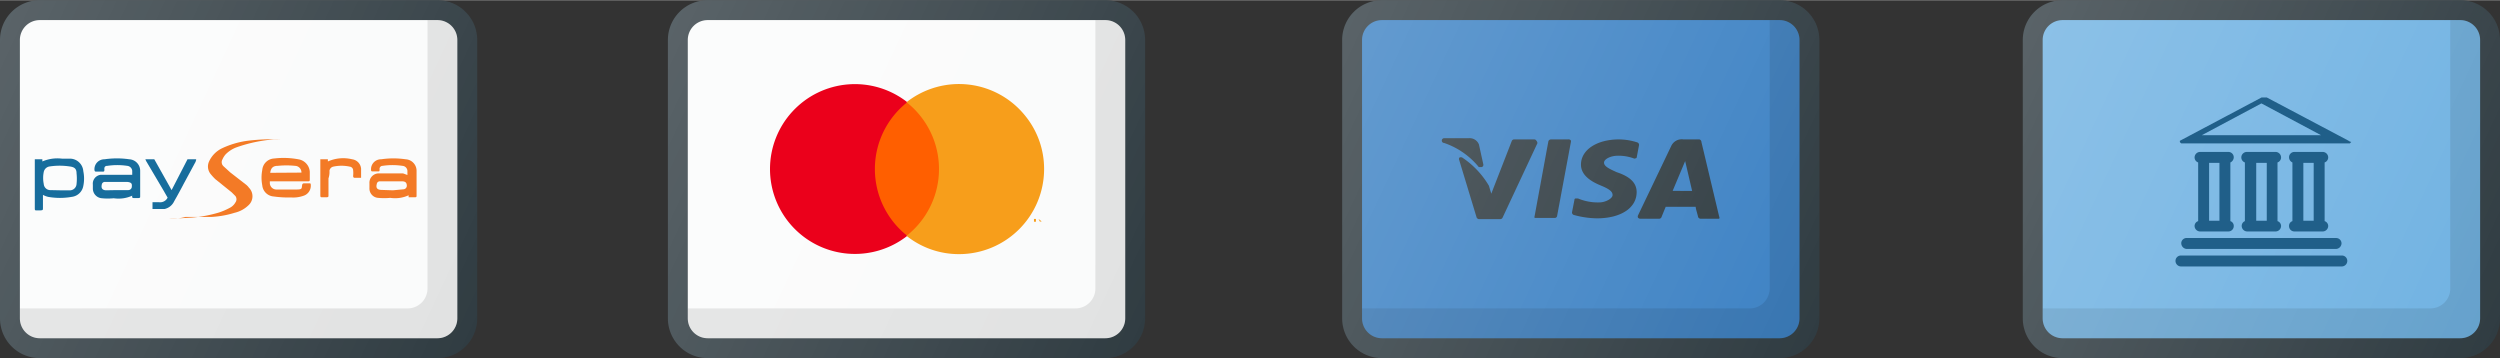
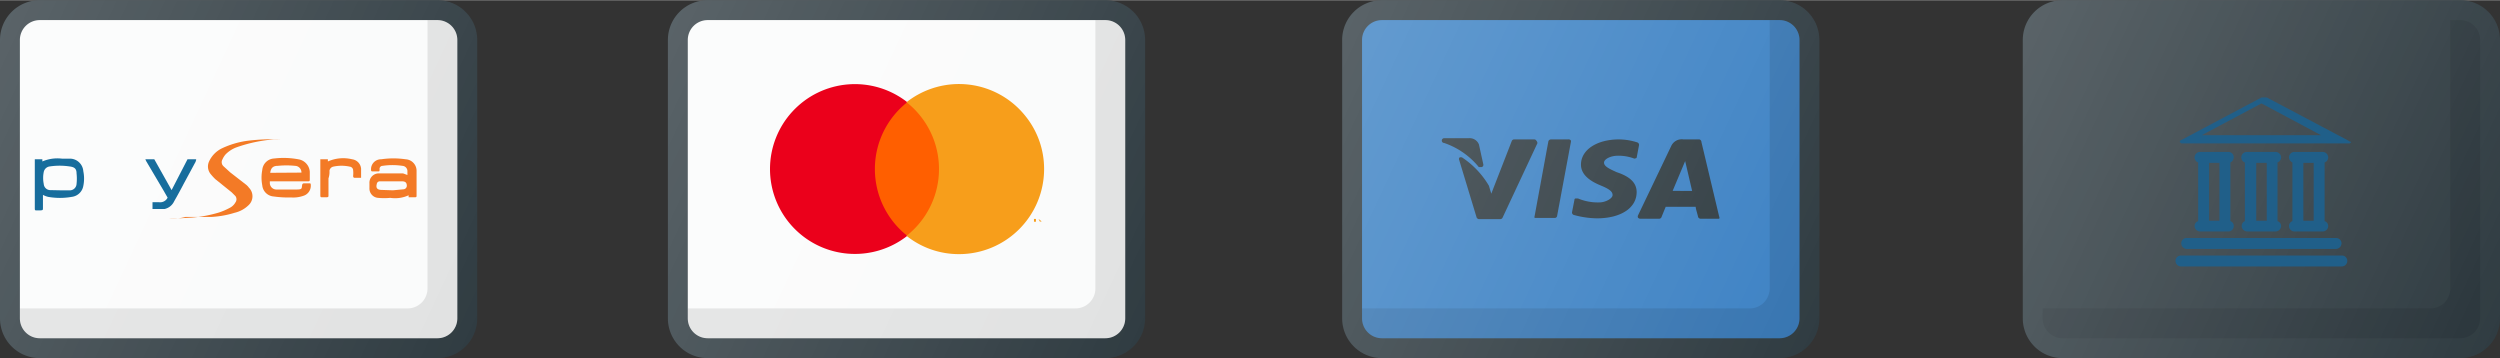
<svg xmlns="http://www.w3.org/2000/svg" xmlns:xlink="http://www.w3.org/1999/xlink" id="Layer_1" data-name="Layer 1" width="300px" height="43px" viewBox="0 0 125.73 18">
  <rect x="0" y="0" width="125.73" height="18" fill="#333333" stroke="none" />
  <defs>
    <style>.cls-1,.cls-7{fill:#303c42;}.cls-1,.cls-2{fill-rule:evenodd;}.cls-2,.cls-8{fill:#fafbfb;}.cls-3{fill:#010101;opacity:0.1;isolation:isolate;}.cls-4{fill:url(#linear-gradient);}.cls-5{fill:#f37a26;}.cls-6{fill:#176d9d;}.cls-9{fill:url(#linear-gradient-2);}.cls-10{fill:#3d82c4;}.cls-11{fill:url(#linear-gradient-3);}.cls-12{fill:#70b2e2;}.cls-13{fill:url(#linear-gradient-4);}.cls-14{fill:#205f89;}.cls-15{fill:#ff5f00;}.cls-16{fill:#eb001b;}.cls-17{fill:#f79e1b;}</style>
    <linearGradient id="linear-gradient" x1="-0.67" y1="-559.28" x2="24.75" y2="-571.12" gradientTransform="matrix(1, 0, 0, -1, -0.04, -556.2)" gradientUnits="userSpaceOnUse">
      <stop offset="0" stop-color="#fff" stop-opacity="0.2" />
      <stop offset="1" stop-color="#fff" stop-opacity="0" />
    </linearGradient>
    <linearGradient id="linear-gradient-2" x1="32.92" y1="-559.28" x2="58.34" y2="-571.12" xlink:href="#linear-gradient" />
    <linearGradient id="linear-gradient-3" x1="66.83" y1="-559.28" x2="92.25" y2="-571.12" xlink:href="#linear-gradient" />
    <linearGradient id="linear-gradient-4" x1="101.06" y1="-559.28" x2="126.48" y2="-571.12" xlink:href="#linear-gradient" />
  </defs>
  <path class="cls-1" d="M22,0H2A2,2,0,0,0,0,2V16a2,2,0,0,0,2,2H22a2,2,0,0,0,2-2V2A2,2,0,0,0,22,0Z" />
  <path class="cls-2" d="M23,16a1,1,0,0,1-1,1H2a1,1,0,0,1-1-1V2A1,1,0,0,1,2,1H22a1,1,0,0,1,1,1Z" />
  <path class="cls-3" d="M22,1h-.5V14.5a1,1,0,0,1-1,1H1V16a1,1,0,0,0,1,1H22a1,1,0,0,0,1-1V2A1,1,0,0,0,22,1Z" />
  <path class="cls-4" d="M22,0H2A2,2,0,0,0,0,2V16a2,2,0,0,0,2,2H22a2,2,0,0,0,2-2V2A2,2,0,0,0,22,0Z" />
  <path class="cls-5" d="M8.5,11l1.18-.07A6.55,6.55,0,0,0,11,10.68a3.25,3.25,0,0,0,.54-.23.68.68,0,0,0,.3-.28.27.27,0,0,0,0-.32l-.19-.19L10.83,9a2.73,2.73,0,0,1-.23-.25.6.6,0,0,1-.09-.63,1.37,1.37,0,0,1,.65-.67,4.39,4.39,0,0,1,1.28-.38A10.62,10.62,0,0,1,14.13,7h-.36a7.35,7.35,0,0,0-1.85.39,1.48,1.48,0,0,0-.58.37,1,1,0,0,0-.15.24.28.28,0,0,0,.05.35l.34.31.76.59a.77.77,0,0,1,.18.18.61.61,0,0,1,0,.86l0,0a1.48,1.48,0,0,1-.72.4,4.72,4.72,0,0,1-1.18.21H9.33A3.18,3.18,0,0,1,8.5,11Z" />
-   <path class="cls-6" d="M6.65,8.79V8.58a.28.28,0,0,0-.25-.25,3.35,3.35,0,0,0-1,0q-.17,0-.15.18c0,.09,0,.12-.12.11H4.85c-.06,0-.09,0-.1-.09A.5.5,0,0,1,5.26,8,4.3,4.3,0,0,1,6.5,8a.58.58,0,0,1,.55.59V9.86c0,.06,0,.08-.08.09H6.76c-.08,0-.13,0-.11-.12a1.65,1.65,0,0,1-.93.13,3,3,0,0,1-.6,0,.49.49,0,0,1-.45-.5V9.28a.45.45,0,0,1,.4-.5H6.65Zm-.79.76h.59a.18.18,0,0,0,.18-.2.13.13,0,0,0,0-.06c0-.11-.12-.14-.22-.15H5.24a.17.17,0,0,0-.11.09c-.06.21,0,.32.2.33Z" />
  <path class="cls-5" d="M20.49,8.79V8.57a.27.27,0,0,0-.25-.24,3.35,3.35,0,0,0-1,0,.15.15,0,0,0-.15.17h0c0,.11,0,.11-.12.11h-.21c-.07,0-.1,0-.1-.09A.5.5,0,0,1,19.17,8,4.23,4.23,0,0,1,20.4,8a.58.58,0,0,1,.55.6V9.82c0,.06,0,.09-.08.09h-.32v-.1a1.62,1.62,0,0,1-.92.13,3.21,3.21,0,0,1-.62,0,.47.47,0,0,1-.43-.49V9.21a.47.47,0,0,1,.44-.5h1.25Zm-.73.77.53-.05a.18.18,0,0,0,.17-.17h0c0-.14-.05-.22-.21-.23H19.08a.15.15,0,0,0-.13.13c-.05.18,0,.29.22.3Z" />
  <path class="cls-5" d="M13.57,9.05v.14a.33.33,0,0,0,.35.33h1c.31,0,.24-.07.28-.25a.09.09,0,0,1,.08-.06h.27c.06,0,.08,0,.08.08a.53.53,0,0,1-.38.55,1.53,1.53,0,0,1-.6.08,5.37,5.37,0,0,1-.89-.05.62.62,0,0,1-.57-.56,2,2,0,0,1,0-.77.63.63,0,0,1,.6-.58A4,4,0,0,1,15,8a.68.68,0,0,1,.58.63V9c0,.09,0,.11-.11.11h-1.9Zm1.59-.38a.33.33,0,0,0-.32-.34h0a4.22,4.22,0,0,0-.87,0c-.25,0-.35.12-.38.35Z" />
  <path class="cls-6" d="M2.16,9.79v.65c0,.11,0,.12-.12.13h-.2c-.07,0-.09,0-.09-.1V8h.38v.11a1.9,1.9,0,0,1,1-.14h.44a.68.68,0,0,1,.62.63,1.84,1.84,0,0,1,0,.74.67.67,0,0,1-.58.55,3.4,3.4,0,0,1-1.19,0A1.1,1.1,0,0,1,2.16,9.79ZM3,9.56h.47a.34.34,0,0,0,.38-.32,2.35,2.35,0,0,0,0-.53c0-.24-.11-.32-.35-.35a3.35,3.35,0,0,0-1,0,.35.35,0,0,0-.3.28,1.51,1.51,0,0,0,0,.6.33.33,0,0,0,.31.31Z" />
  <path class="cls-6" d="M7.31,8h.45l.87,1.55L9.43,8h.41c.06,0,0,.08,0,.12L9.23,9.25c-.15.29-.31.58-.47.86a.7.7,0,0,1-.48.39H7.67v-.34H8a.42.42,0,0,0,.43-.23l-.2-.35L7.35,8.09Z" />
  <path class="cls-5" d="M16.1,8h.39v.11A1.89,1.89,0,0,1,17.71,8a.52.52,0,0,1,.45.47v.46h-.34s-.06,0-.06-.09a1.41,1.41,0,0,0,0-.29.19.19,0,0,0-.17-.18,1.94,1.94,0,0,0-.83,0,.25.25,0,0,0-.19.2,1,1,0,0,1-.05.39V9.8c0,.08,0,.11-.1.11h-.21c-.08,0-.1,0-.1-.11V8Z" />
  <path class="cls-7" d="M55.59,0h-20a2,2,0,0,0-2,2V16a2,2,0,0,0,2,2h20a2,2,0,0,0,2-2V2A2,2,0,0,0,55.59,0Z" />
  <path class="cls-8" d="M56.59,16a1,1,0,0,1-1,1h-20a1,1,0,0,1-1-1V2a1,1,0,0,1,1-1h20a1,1,0,0,1,1,1Z" />
  <path class="cls-3" d="M55.59,1h-.5V14.5a1,1,0,0,1-1,1H34.59V16a1,1,0,0,0,1,1h20a1,1,0,0,0,1-1V2A1,1,0,0,0,55.59,1Z" />
  <path class="cls-9" d="M55.59,0h-20a2,2,0,0,0-2,2V16a2,2,0,0,0,2,2h20a2,2,0,0,0,2-2V2A2,2,0,0,0,55.59,0Z" />
  <path class="cls-7" d="M89.5,0h-20a2,2,0,0,0-2,2V16a2,2,0,0,0,2,2h20a2,2,0,0,0,2-2V2A2,2,0,0,0,89.5,0Z" />
  <path class="cls-10" d="M90.5,16a1,1,0,0,1-1,1h-20a1,1,0,0,1-1-1V2a1,1,0,0,1,1-1h20a1,1,0,0,1,1,1Z" />
  <path class="cls-3" d="M89.5,1H89V14.5a1,1,0,0,1-1,1H68.5V16a1,1,0,0,0,1,1h20a1,1,0,0,0,1-1V2A1,1,0,0,0,89.5,1Z" />
  <path class="cls-7" d="M74.37,8.39h.16a.12.12,0,0,0,.07-.13l-.22-1h0a.5.5,0,0,0-.51-.32H72.63a.12.12,0,0,0,0,.24A3.85,3.85,0,0,1,74.37,8.39Z" />
  <path class="cls-7" d="M77.27,7.07A.12.12,0,0,0,77.16,7h-1a.13.13,0,0,0-.13.08L75,9.73l-.12-.4h0a4.37,4.37,0,0,0-1.33-1.41.15.15,0,0,0-.16,0,.15.15,0,0,0,0,.13l.87,2.87a.14.14,0,0,0,.13.09h1.06a.13.13,0,0,0,.12-.08l1.75-3.74A.17.17,0,0,0,77.27,7.07Z" />
  <path class="cls-7" d="M78.86,7H78a.14.14,0,0,0-.13.1l-.69,3.75a.17.17,0,0,0,0,.1h1a.12.12,0,0,0,.13-.1L79,7.15a.17.17,0,0,0,0-.1A.15.15,0,0,0,78.86,7Z" />
  <path class="cls-7" d="M85.47,7h-.81a.58.58,0,0,0-.61.33l-1.67,3.49a.13.13,0,0,0,0,.12.16.16,0,0,0,.11.05h.94a.13.13,0,0,0,.13-.08c.11-.28.19-.46.21-.52h1.51c0,.11.1.39.12.51a.14.14,0,0,0,.13.09h.93a.11.11,0,0,0,0-.11l-.89-3.74A.15.15,0,0,0,85.47,7ZM84.12,9.59l.63-1.5.08.34.27,1.16Z" />
  <path class="cls-7" d="M81.38,7.82h0a2.27,2.27,0,0,1,.77.13.11.11,0,0,0,.11,0s.06,0,.06-.08l.11-.58a.13.13,0,0,0-.09-.14A3.1,3.1,0,0,0,81.43,7c-1.13,0-1.92.53-1.92,1.27,0,.56.56.87,1,1.05s.59.31.59.48-.35.37-.68.37a2.6,2.6,0,0,1-1.06-.2h-.12s-.06,0-.06.08l-.12.61a.13.13,0,0,0,.09.14,4.58,4.58,0,0,0,1.16.17h0c1.2,0,2-.52,2-1.32,0-.44-.3-.77-1-1-.4-.18-.64-.3-.64-.48S81,7.82,81.38,7.82Z" />
  <path class="cls-11" d="M89.5,0h-20a2,2,0,0,0-2,2V16a2,2,0,0,0,2,2h20a2,2,0,0,0,2-2V2A2,2,0,0,0,89.5,0Z" />
  <path class="cls-7" d="M123.73,0h-20a2,2,0,0,0-2,2V16a2,2,0,0,0,2,2h20a2,2,0,0,0,2-2V2A2,2,0,0,0,123.73,0Z" />
-   <path class="cls-12" d="M124.73,16a1,1,0,0,1-1,1h-20a1,1,0,0,1-1-1V2a1,1,0,0,1,1-1h20a1,1,0,0,1,1,1Z" />
  <path class="cls-3" d="M123.73,1h-.5V14.5a1,1,0,0,1-1,1h-19.5V16a1,1,0,0,0,1,1h20a1,1,0,0,0,1-1V2A1,1,0,0,0,123.73,1Z" />
  <path class="cls-13" d="M123.73,0h-20a2,2,0,0,0-2,2V16a2,2,0,0,0,2,2h20a2,2,0,0,0,2-2V2A2,2,0,0,0,123.73,0Z" />
  <path class="cls-14" d="M118.12,7.07h0L114,4.89h-.26l-4.11,2.18h0v.06h0a.23.23,0,0,0,.07.07h8.48l.07-.07h0S118.12,7.09,118.12,7.07Zm-4.39-1.88,3,1.6h-6Z" />
  <path class="cls-14" d="M112.74,11.36a.28.28,0,0,0,.28.27h1.42a.28.28,0,0,0,.28-.27.26.26,0,0,0-.18-.25V8.16a.27.27,0,0,0,.18-.26.28.28,0,0,0-.28-.27H113a.28.28,0,0,0-.28.27.27.27,0,0,0,.18.26v2.95A.26.26,0,0,0,112.74,11.36Zm.73-.27V8.18H114v2.91Z" />
  <path class="cls-14" d="M110.37,11.36a.28.28,0,0,0,.28.27h1.42a.27.27,0,0,0,.27-.27.25.25,0,0,0-.17-.25V8.16a.29.29,0,0,0,.17-.26.27.27,0,0,0-.27-.27h-1.42a.28.28,0,0,0-.28.27.27.27,0,0,0,.18.26v2.95A.26.26,0,0,0,110.37,11.36Zm.73-.27V8.18h.52v2.91Z" />
  <path class="cls-14" d="M115.12,11.36a.27.27,0,0,0,.27.27h1.42a.28.28,0,0,0,.28-.27.26.26,0,0,0-.18-.25V8.16a.27.27,0,0,0,.18-.26.28.28,0,0,0-.28-.27h-1.42a.27.27,0,0,0-.27.27.29.29,0,0,0,.17.26v2.95A.25.25,0,0,0,115.12,11.36Zm.72-.27V8.18h.52v2.91Z" />
-   <path class="cls-14" d="M109.7,12.23a.29.29,0,0,0,.28.28h7.5a.29.29,0,0,0,.28-.28.27.27,0,0,0-.27-.27H110a.27.27,0,0,0-.3.24Z" />
+   <path class="cls-14" d="M109.7,12.23a.29.29,0,0,0,.28.28h7.5a.29.29,0,0,0,.28-.28.27.27,0,0,0-.27-.27H110a.27.27,0,0,0-.3.24" />
  <path class="cls-14" d="M117.78,12.84h-8.1a.27.27,0,0,0-.27.27.28.28,0,0,0,.27.28h8.1a.28.28,0,0,0,.27-.28A.27.27,0,0,0,117.78,12.84Z" />
  <rect class="cls-15" x="43.53" y="5.13" width="4.12" height="6.72" />
  <path class="cls-16" d="M44,8.49a4.27,4.27,0,0,1,1.63-3.36,4.27,4.27,0,1,0,0,6.72A4.27,4.27,0,0,1,44,8.49Z" />
  <path class="cls-17" d="M52.1,11.14V11h.06v0H52v0h0v.14Zm.27,0V11h0l0,.11L52.23,11h0v.16h0V11l.05.1h0l0-.1v.12Z" />
  <path class="cls-17" d="M52.51,8.49a4.28,4.28,0,0,1-4.28,4.28,4.22,4.22,0,0,1-2.64-.92,4.27,4.27,0,0,0,.72-6,4.09,4.09,0,0,0-.72-.72,4.27,4.27,0,0,1,6,.72,4.22,4.22,0,0,1,.92,2.64Z" />
</svg>